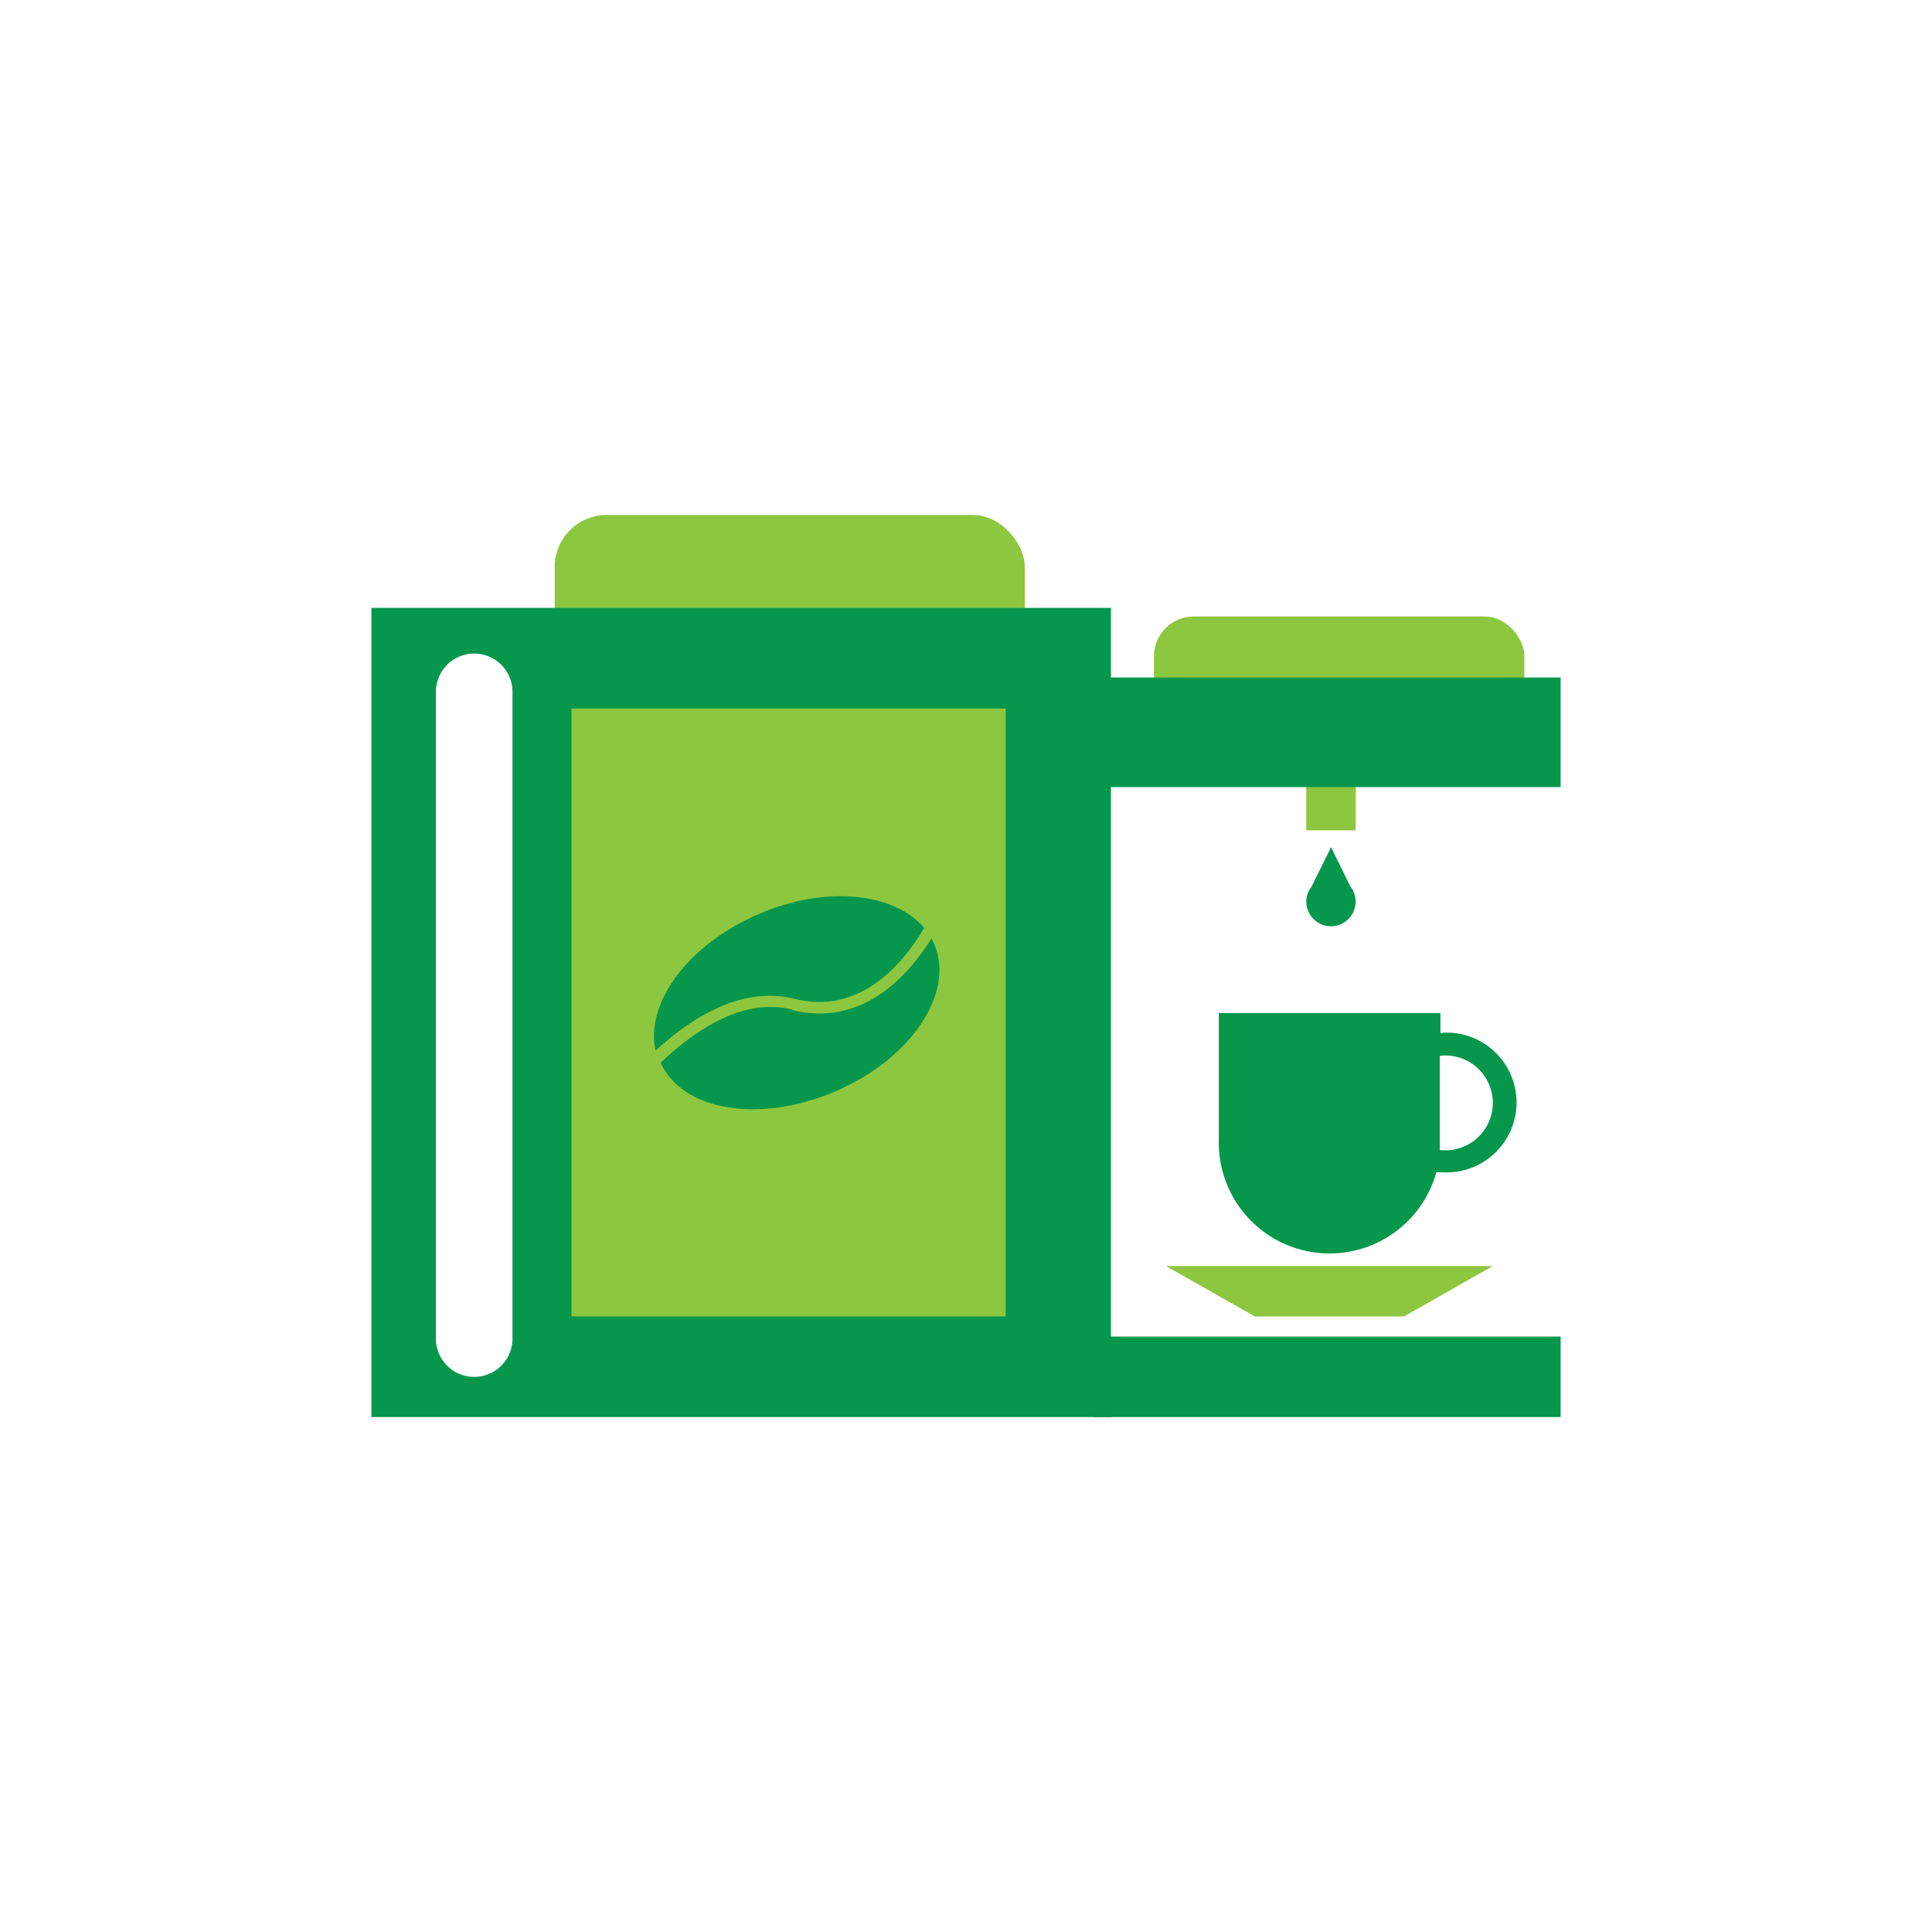
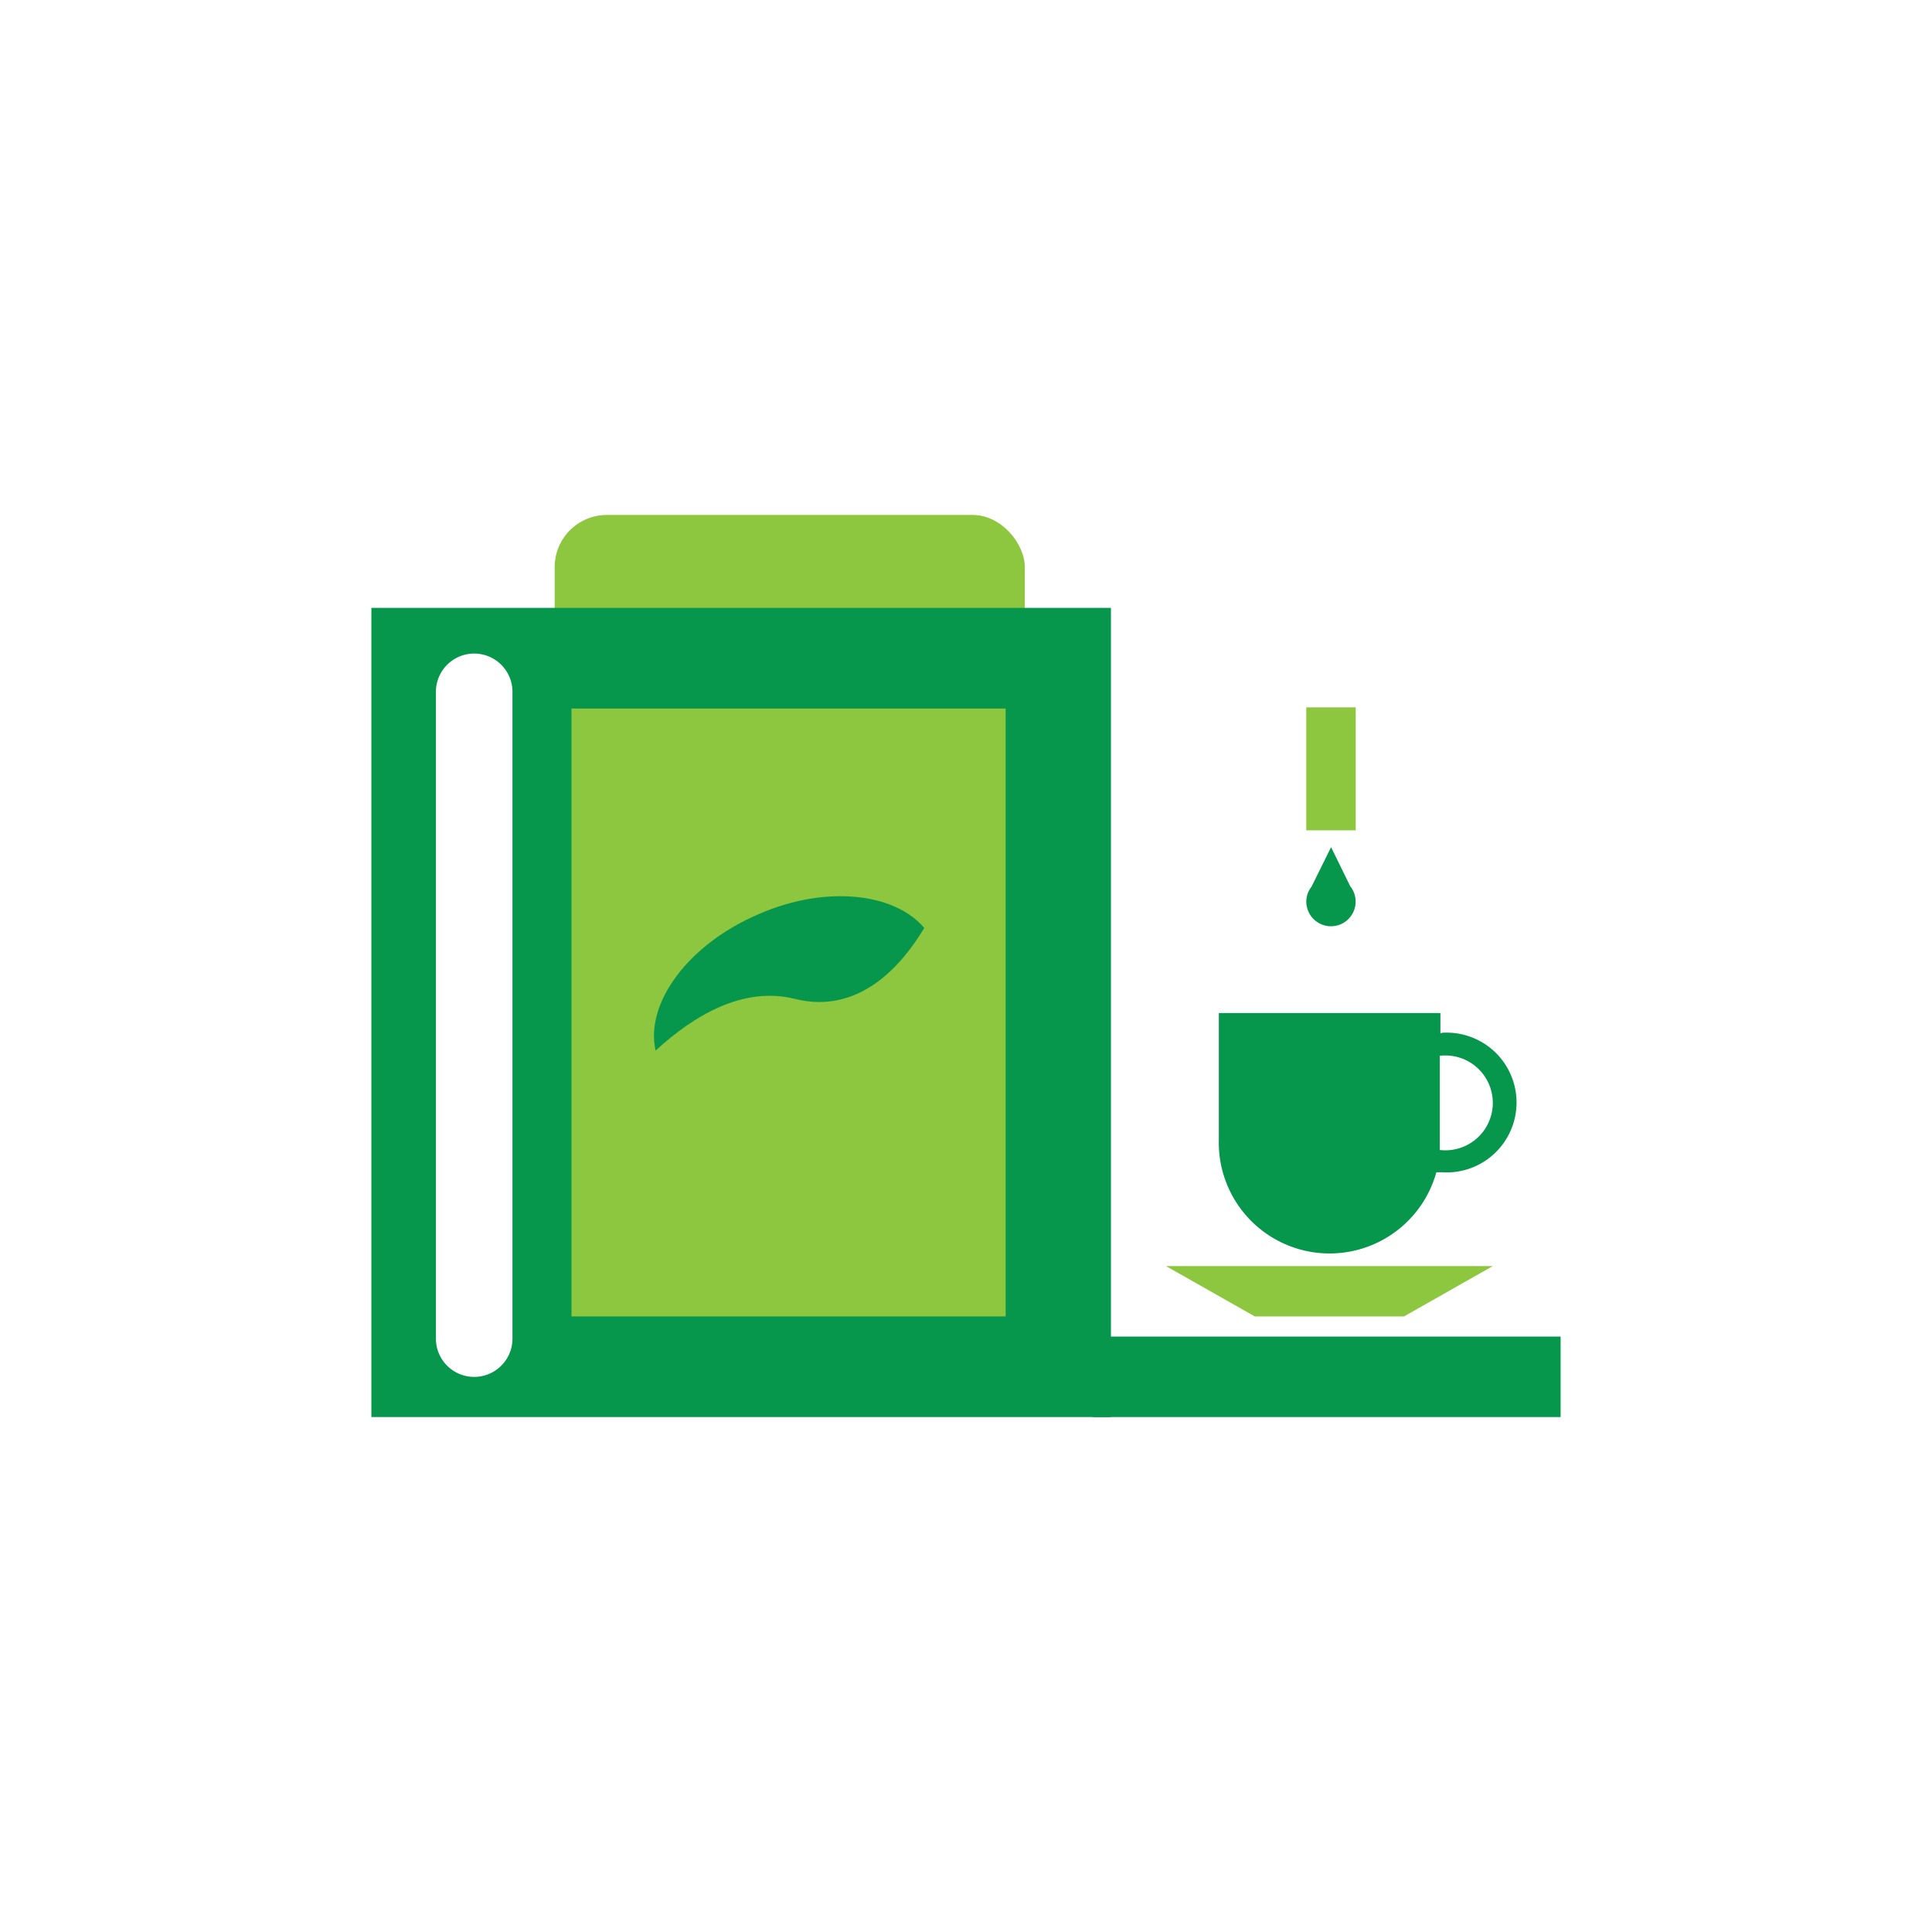
<svg xmlns="http://www.w3.org/2000/svg" viewBox="0 0 133.23 133.23">
  <defs>
    <style>.cls-1{fill:#fff;}.cls-2{fill:#8dc63f;}.cls-3{fill:#06974c;}</style>
  </defs>
  <title>officevend</title>
  <g id="Layer_2" data-name="Layer 2">
    <g id="Layer_1-2" data-name="Layer 1">
      <g id="Layer_1-2-2" data-name="Layer 1-2">
        <rect class="cls-1" width="133.23" height="133.23" />
      </g>
      <rect class="cls-2" x="38.25" y="35.51" width="32.42" height="15.13" rx="3.6" />
      <path class="cls-3" d="M25.61,41.92v55.8h51V41.92Zm9.73,50.39a2.64,2.64,0,1,1-5.28,0V47.71a2.64,2.64,0,1,1,5.28,0Z" />
-       <rect class="cls-2" x="79.58" y="42.51" width="25.54" height="11.13" rx="2.74" />
      <rect class="cls-2" x="39.41" y="48.86" width="29.94" height="41.92" />
      <path class="cls-3" d="M99.4,71.24h-.07V69.86H84.05v8.76a7.64,7.64,0,0,0,15,2.22l.4,0a4.82,4.82,0,1,0,0-9.62Zm0,8.07h-.11c0-.22,0-.45,0-.68V72.8h.07a3.27,3.27,0,1,1,0,6.51Z" />
      <polygon class="cls-2" points="96.82 90.78 86.53 90.78 80.41 87.31 102.94 87.31 96.82 90.78" />
      <rect class="cls-2" x="90.08" y="48.78" width="3.41" height="8.48" />
-       <rect class="cls-3" x="75.35" y="46.72" width="32.27" height="7.56" />
      <rect class="cls-3" x="75.35" y="92.17" width="32.27" height="5.55" />
      <path class="cls-3" d="M93.13,61.15l-1.34-2.73-1.35,2.73a1.65,1.65,0,0,0-.3,1.46,1.7,1.7,0,1,0,3-1.46Z" />
-       <path class="cls-3" d="M54.61,69.65c4.76,1.18,7.93-2.21,9.62-4.93.07.13.14.26.2.4,1.44,3.39-1.64,7.94-6.87,10.16s-10.52,1.31-12-2c2.54-2.41,5.81-4.48,9.09-3.66" />
      <path class="cls-3" d="M63.73,64c-1.53,2.56-4.48,6-8.93,4.88C51.28,68,47.87,70,45.21,72.45c-.74-3.28,2.26-7.35,7.13-9.42,4.59-2,9.32-1.47,11.39.95" />
    </g>
  </g>
</svg>